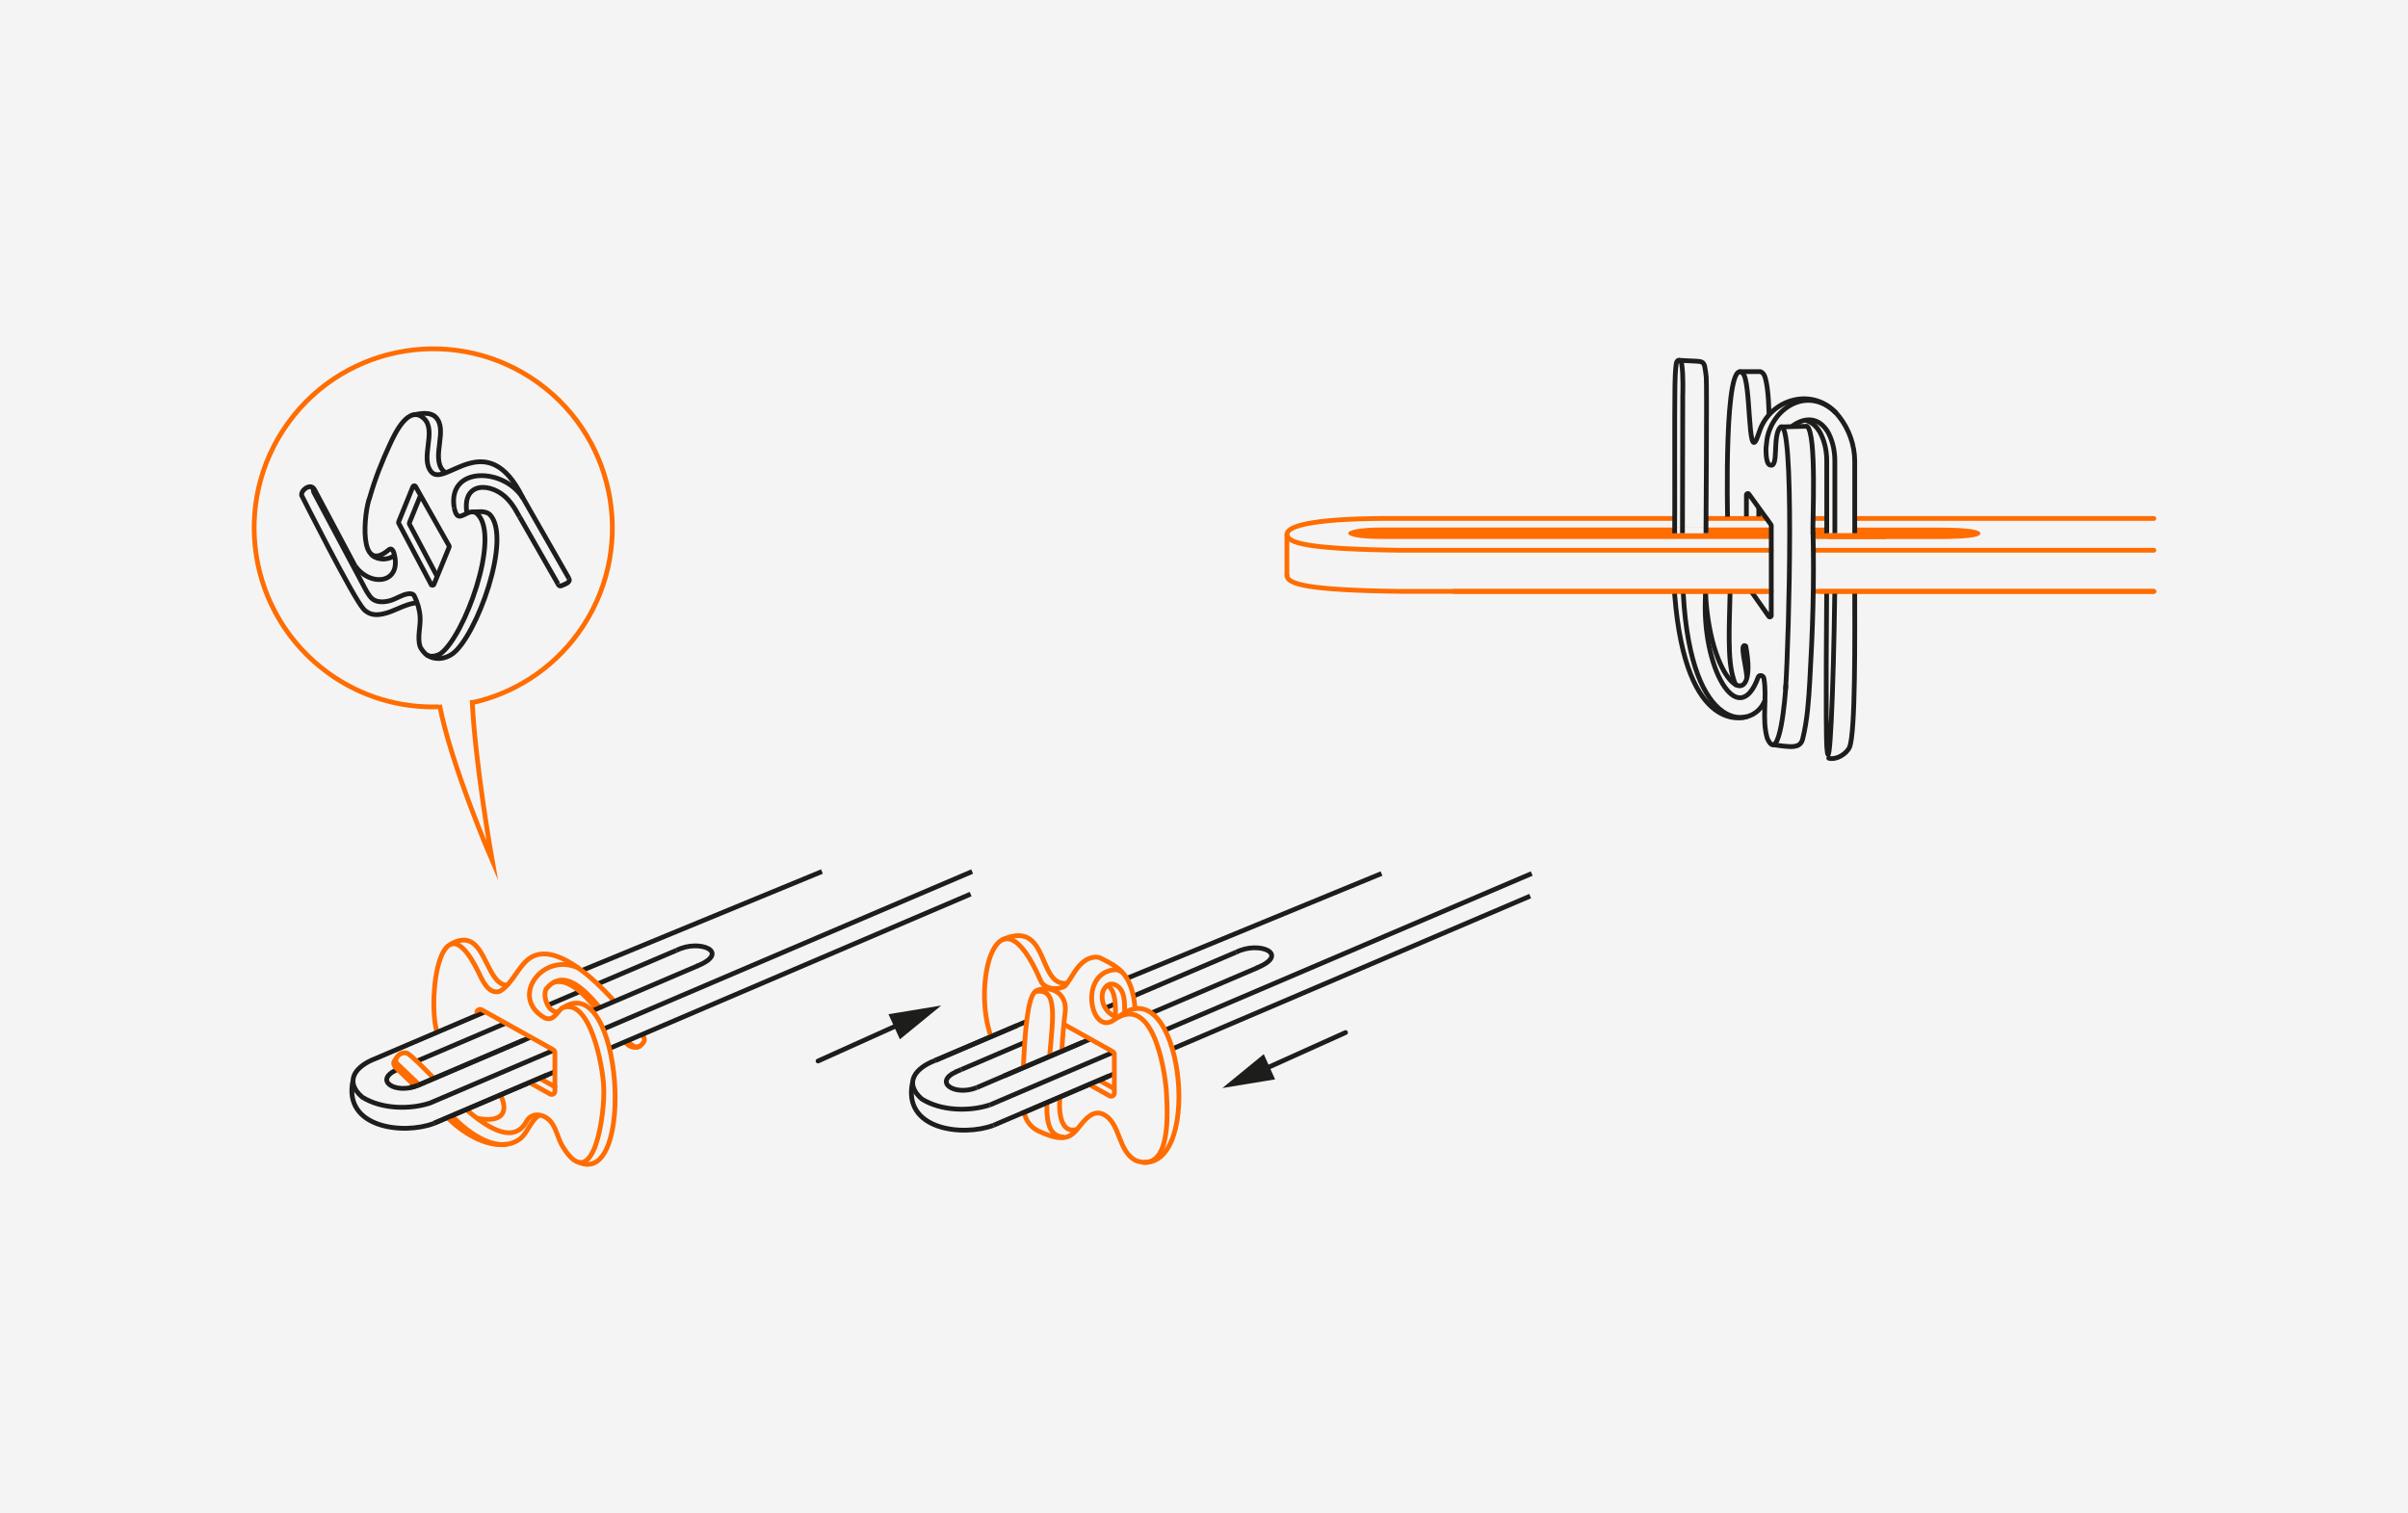
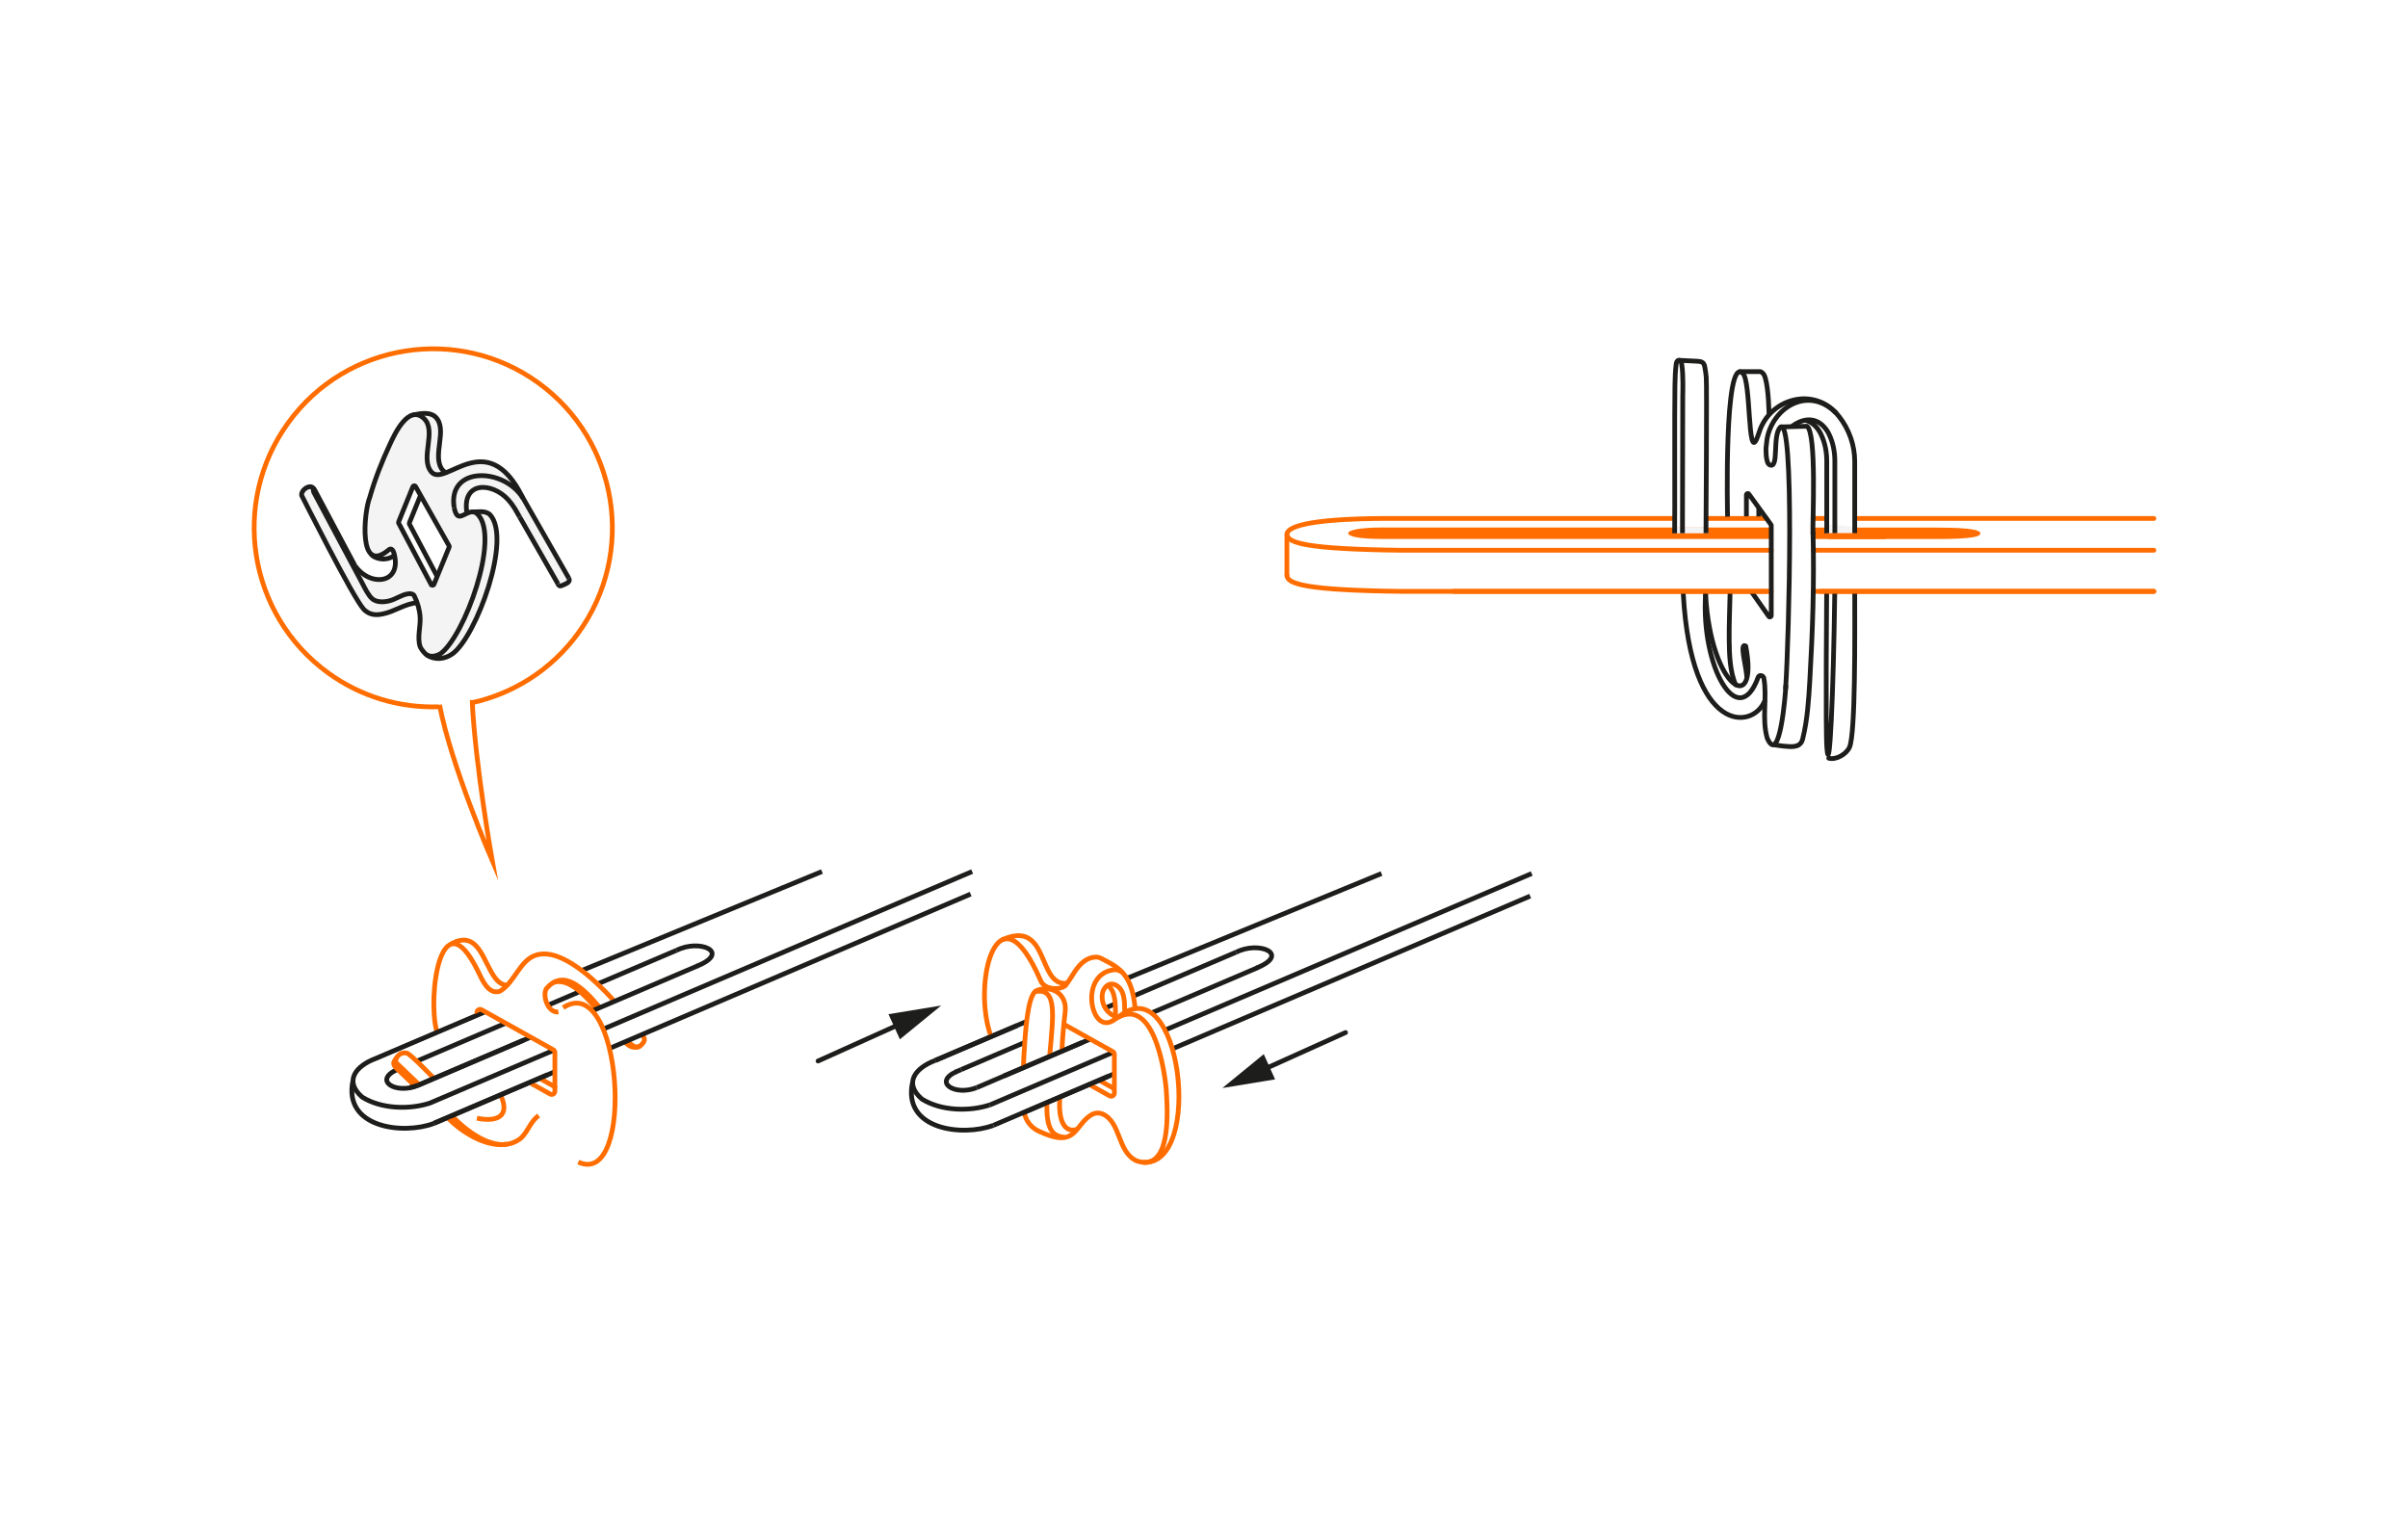
<svg xmlns="http://www.w3.org/2000/svg" id="Layer_1" data-name="Layer 1" viewBox="0 0 253 159">
  <defs>
    <style>
      .cls-1 {
        fill: #f5f4f5;
      }

      .cls-2 {
        fill: #ff6d00;
      }

      .cls-3 {
        fill: #1d1d1b;
      }

      .cls-4, .cls-5 {
        stroke: #ff6d00;
      }

      .cls-4, .cls-5, .cls-6, .cls-7, .cls-8, .cls-9, .cls-10 {
        fill: none;
        stroke-width: .5px;
      }

      .cls-4, .cls-8 {
        stroke-miterlimit: 10;
      }

      .cls-5, .cls-7, .cls-9, .cls-10 {
        stroke-linejoin: round;
      }

      .cls-5, .cls-9 {
        stroke-linecap: round;
      }

      .cls-6 {
        stroke-linejoin: bevel;
      }

      .cls-6, .cls-7, .cls-8, .cls-9, .cls-10 {
        stroke: #1d1d1b;
      }

      .cls-10 {
        stroke-linecap: square;
      }
    </style>
  </defs>
-   <rect class="cls-1" width="253" height="159" />
  <g>
    <g>
      <g>
        <g>
          <path class="cls-5" d="M186.1,57.82h-38.97c-9.7-.12-11.91-.75-11.91-1.67h0c0-.92,2.92-1.74,11.91-1.67h28.7" />
          <line class="cls-5" x1="226.3" y1="57.82" x2="190.52" y2="57.82" />
          <line class="cls-5" x1="195.09" y1="54.48" x2="226.3" y2="54.48" />
          <line class="cls-5" x1="190.59" y1="54.48" x2="191.93" y2="54.48" />
          <line class="cls-5" x1="179.47" y1="54.48" x2="185.6" y2="54.48" />
          <g>
            <path class="cls-5" d="M186.1,62.14h-38.97c-9.7-.12-11.91-.75-11.91-1.67h0" />
            <line class="cls-5" x1="226.3" y1="62.14" x2="190.52" y2="62.14" />
            <line class="cls-5" x1="135.21" y1="60.47" x2="135.21" y2="56.15" />
          </g>
          <path class="cls-2" d="M190.48,55.44h13.05c3.6,0,4.54.27,4.54.6h0c0,.33-.7.6-4.54.6h-13.05" />
          <path class="cls-2" d="M186.1,56.63h-40.94c-2.44,0-3.51-.27-3.51-.6h0c0-.33,1.28-.6,3.51-.6h40.94" />
          <polygon class="cls-1" points="191.97 55.09 194.69 55.34 194.69 56.04 191.93 56.04 191.97 55.09" />
          <path class="cls-7" d="M194.87,56.04v-7.54c0-1.72-.59-3.39-1.65-4.74,0,0-.01-.01-.02-.02-2.54-3.24-7.22-1.87-8.35,1.62-.05.15-.22.65-.28.77-.96,2.21-.59-6.13-1.46-6.9-2.01-1.99-1.6,15.06-1.6,15.06" />
          <path class="cls-9" d="M192.87,43.35c-2.94-2.86-6.66-.49-7.22,2.82-.04.25-.06.64-.1.89,0,0-.07,1.58.38,1.79,1.03.46.25-3.02,1.11-3.94,1.53-1.47.93,21.99.57,27.43" />
          <path class="cls-9" d="M185.87,43.47c-.05-1.82-.23-3.88-.65-4.25-.1-.1-.2-.16-.29-.17h-2.13" />
          <path class="cls-9" d="M187.16,44.86l2.69-.07c1.05.68.57,10.2.63,11.24" />
          <path class="cls-7" d="M188.29,44.79c1.27-.95,2.76-1.02,3.75.59.04.06.08.14.12.23.43.88.62,1.86.62,2.84v7.59" />
          <path class="cls-10" d="M184.19,62.42l1.65,2.35c.08.12.26.06.26-.08v-9.47s0-.06-.03-.09l-2.32-3.21c-.08-.12-.26-.06-.26.08v2.01" />
          <path class="cls-9" d="M181.77,62.42c-.03,1.71-.11,3.15-.09,4.86.02,1.49.07,3.31.68,4.67" />
          <path class="cls-9" d="M183.53,71.27c.03-.95-.85-3.86-.11-3.38,1.4,7.38-3.67,4.62-4.22-5.43" />
          <path class="cls-9" d="M179.2,62.46c-.5,7.66,3.43,14.49,5.53,8.69.1-.27.53-.19.59.1.37,2.04-.24,4.29.36,6.33,1.33,2.98,1.91-4.67,1.95-5.48" />
          <path class="cls-9" d="M176.86,62.46c.83,14.75,7.26,14.23,8.53,11.24" />
          <polygon class="cls-1" points="179.48 56.04 175.97 56.04 175.71 55.39 179.35 55.39 179.48 56.04" />
-           <path class="cls-9" d="M175.95,62.46c1.17,15.08,7.53,12.86,7.53,12.86" />
          <path class="cls-7" d="M175.95,56.04c.03-1.66-.02-13.38.03-15.54.02-.75.03-1.5.13-2.24.02-.17.09-.39.26-.4.19-.02.29.22.32.4.19,1.09.11,3.3.11,3.3l-.03,14.47" />
          <path class="cls-7" d="M176.37,37.86c.66.03,1.32.07,1.98.1.19.01.4.03.55.15.15.12.2.33.23.52.06.34.11.68.14,1.02.08.88-.03,16.38-.03,16.38" />
          <g>
            <path class="cls-9" d="M192.77,62.36c-.14,10.49-.55,19.68-.83,16.18-.14-1.74-.02-16.08-.02-16.08" />
            <path class="cls-9" d="M192.14,79.67c.8.22,1.88-.46,2.18-1.15.64-1.45.55-11.85.55-16.29" />
          </g>
          <path class="cls-9" d="M186.35,78.26c.59.09,1.09.16,1.69.19.29.02.73-.02.97-.19.25-.18.32-.35.4-.65.49-1.99.62-4.05.74-6.1.3-5.15.47-10.33.34-15.48" />
          <line class="cls-6" x1="184.79" y1="53.36" x2="184.79" y2="54.27" />
          <path class="cls-7" d="M189.66,44.16c.57.12,1.1.51,1.53,1.22.04.06.08.14.12.23.43.88.62,1.86.62,2.84v7.59" />
        </g>
        <rect class="cls-2" x="192.05" y="56.04" width="6.07" height=".6" />
      </g>
      <g>
        <g>
          <g>
            <line class="cls-4" x1="117.09" y1="114.41" x2="115.58" y2="113.57" />
            <line class="cls-8" x1="118.36" y1="102.82" x2="145.15" y2="91.79" />
            <line class="cls-8" x1="98.26" y1="111.43" x2="107.86" y2="107.33" />
            <line class="cls-8" x1="122.41" y1="108.24" x2="160.93" y2="91.79" />
            <line class="cls-8" x1="103.97" y1="116.12" x2="116.99" y2="110.56" />
            <line class="cls-8" x1="123.18" y1="110.21" x2="160.77" y2="94.16" />
            <line class="cls-8" x1="104.37" y1="118.25" x2="117.09" y2="112.82" />
            <line class="cls-8" x1="119.19" y1="104.62" x2="129.86" y2="100.06" />
            <line class="cls-8" x1="116.14" y1="105.92" x2="117.2" y2="105.47" />
            <line class="cls-8" x1="111.75" y1="107.79" x2="111.93" y2="107.72" />
            <line class="cls-8" x1="100.99" y1="112.39" x2="107.66" y2="109.54" />
            <line class="cls-8" x1="100.36" y1="112.66" x2="100.99" y2="112.39" />
            <line class="cls-8" x1="121.01" y1="106.43" x2="132.11" y2="101.69" />
            <line class="cls-8" x1="102.61" y1="114.29" x2="114.56" y2="109.18" />
            <path class="cls-8" d="M98.26,111.43c-2.05.77-3.37,2.35-1.41,4.05,2.07,1.3,5.07,1.31,7.12.63" />
            <path class="cls-8" d="M104.37,118.25c-3.2,1.21-9.58.48-8.49-4.52" />
            <path class="cls-8" d="M100.5,112.6c-2.5,1.13-.17,2.59,2.11,1.69" />
            <path class="cls-8" d="M129.86,100.07c2.38-1.25,5.81.18,2.15,1.65" />
            <path class="cls-4" d="M111.77,107.63l5.14,2.87c.11.06.17.17.17.28v4.09c0,.25-.28.4-.5.28l-2.15-1.2" />
          </g>
          <g>
            <g>
              <path class="cls-4" d="M104.13,108.92c-2.06-5.55.69-16.35,5.21-5.87.37.91,1.84,1.03,2.57.55.76-.92,1.15-2.09,2.21-2.73.37-.23,1.06-.42,1.5-.2,1.99,1.01,3.29,1.66,3.64,5.24" />
              <path class="cls-4" d="M107.52,112.19c.03-.8.08-1.62.13-2.42.19-2.84.5-5.4,1.3-5.71" />
              <path class="cls-4" d="M117.91,102.18c-.17-.17-.57-.29-.7-.29-3.96.25-2.63,7.03-.18,5.29,4.06-2.88,5.33,5.07,5.51,7.41.13,2.25.57,8.63-3.13,7.39-2.04-.96-1.61-4.03-3.54-4.91-.4-.18-.86-.14-1.23.09-1.81,1.13-1.51,3.61-5.55,1.68-.79-.38-1.36-1.13-1.48-2" />
              <path class="cls-4" d="M111.35,115.27c0,.18-.02.35-.02.53-.06,1.24.19,3.38,1.84,2.87" />
              <path class="cls-4" d="M108.95,104.06c1.59-.55,3.2.37,2.96,2.32-.17,1.38-.28,2.78-.35,4.17" />
              <path class="cls-4" d="M105.27,98.76c5.06-2.28,3.66,4.99,6.86,4.55" />
              <path class="cls-4" d="M109.99,115.85c-.06,2.59.46,3.54,1.82,3.65" />
              <path class="cls-4" d="M108.77,104.2c2.31-.43,1.91,2.33,1.51,6.81" />
              <path class="cls-4" d="M117.48,106.9c6.58-5.57,9.09,15.71,2.61,15.24" />
              <path class="cls-4" d="M117.48,106.9c-1.18-.25-1.91-1.52-1.62-2.66.2-.59.66-.99,1.24-.79,1.14.47,1.04,1.89,1.07,2.88" />
            </g>
            <path class="cls-4" d="M116.34,103.49c.93.65.84,2.2.87,3.31" />
          </g>
        </g>
        <line class="cls-8" x1="98.26" y1="111.43" x2="106.87" y2="107.76" />
        <line class="cls-8" x1="105.48" y1="113.06" x2="113.71" y2="109.54" />
        <line class="cls-8" x1="107.33" y1="117.01" x2="116.53" y2="113.06" />
      </g>
      <g>
        <path class="cls-5" d="M66.16,109.61c.73.69,1.1.41,1.45-.09.16-.23.12-.45-.09-.71" />
        <line class="cls-8" x1="61.13" y1="101.98" x2="86.36" y2="91.58" />
        <line class="cls-8" x1="62.79" y1="103.39" x2="71.07" y2="99.86" />
        <path class="cls-4" d="M45.88,108.34c-.98-3.63.43-14.21,4.33-6.31.45.92,1.05,2.43,2.21,2.16.06-.01.13-.04.18-.08,1.5-.93,2.04-3.28,3.79-3.77,2.61-.74,6.17,2.71,7.83,4.51,0,0,.1.12.25.31" />
        <line class="cls-8" x1="43.8" y1="111.5" x2="53.14" y2="107.51" />
        <path class="cls-4" d="M47.31,99.24c3.72-2.18,3.56,4.15,5.92,4.28" />
        <path class="cls-4" d="M45.63,113.36c-1.2-1.23-2.21-2.28-2.84-2.69-.7-.18-1.2.32-1.26.98" />
-         <path class="cls-4" d="M60.8,101.73c-3.79-1.77-7.35,3.09-3.55,5.24.89.32,1.12-.41,1.78-1.04,2.95-1.26,4.34,6.15,4.4,8.34.15,2.59-1,11.42-4.23,6.34-.69-1.08-.73-2.26-1.59-3.01-.7-.58-1.75-.68-2.27.2-1.28,2.37-3.83.97-6.35-1.21" />
        <line class="cls-8" x1="57.53" y1="105.64" x2="60.86" y2="104.22" />
        <path class="cls-4" d="M58.67,106.33c-1.11.15-1.69-1.72-1.28-2.41,0,0,0,0,0-.01,1.74-2.1,3.76-.27,5.63,1.97" />
        <path class="cls-4" d="M52.6,115.07c1.08,2.33-.51,2.84-2.49,2.43" />
        <line class="cls-8" x1="43.82" y1="114.09" x2="55.77" y2="108.98" />
        <path class="cls-4" d="M47.47,117.24c1.72,1.82,4.93,4.22,7.27,2.35.74-.69,1.02-1.8,1.86-2.36" />
        <path class="cls-8" d="M39.46,111.23c-2.05.77-3.37,2.35-1.41,4.05,2.07,1.3,5.07,1.31,7.12.63l13.03-5.56" />
        <line class="cls-8" x1="39.46" y1="111.23" x2="51.01" y2="106.3" />
        <line class="cls-8" x1="45.58" y1="118.04" x2="58.3" y2="112.61" />
        <path class="cls-5" d="M50.11,106.58s0-.21,0-.22c.02-.23.28-.37.5-.25l7.52,4.2c.11.06.17.17.17.28v4.09c0,.25-.28.4-.5.28l-1.92-1.07" />
        <line class="cls-5" x1="58.3" y1="114.2" x2="56.79" y2="113.36" />
        <line class="cls-8" x1="63.44" y1="108.11" x2="102.14" y2="91.58" />
        <path class="cls-5" d="M65.73,109.56c.11.12.08.08.19.18.44.41,1,.34,1.25.22" />
        <line class="cls-8" x1="64.03" y1="110.17" x2="101.98" y2="93.95" />
        <path class="cls-4" d="M58.15,103.24c1.46-.49,3.08,1.04,4.56,2.82" />
        <line class="cls-8" x1="62.22" y1="106.22" x2="73.32" y2="101.48" />
        <path class="cls-4" d="M59.17,105.88c6.17-4.02,7.67,19.04,1.59,16.23" />
        <path class="cls-4" d="M41.53,111.58s1.21,1.15,2.55,2.44" />
        <path class="cls-8" d="M45.58,118.05c-3.2,1.21-9.58.48-8.49-4.52" />
        <path class="cls-8" d="M41.71,112.4c-2.5,1.13-.17,2.59,2.11,1.69" />
        <path class="cls-8" d="M71.07,99.87c2.38-1.25,5.81.18,2.15,1.65" />
        <path class="cls-4" d="M41.53,112.14s.81.77,2.16,2.06" />
        <path class="cls-4" d="M46.96,117.37c1.46,1.55,4.09,3.23,6.31,2.86" />
        <path class="cls-4" d="M41.59,112.18c-.07-.06-.12-.13-.16-.21-.05-.1-.08-.2-.07-.31s.3-.52.38-.59" />
        <line class="cls-8" x1="43.9" y1="114.04" x2="55.03" y2="109.29" />
        <path class="cls-8" d="M43.05,114.27c.28-.04.56-.12.85-.23" />
        <line class="cls-8" x1="45.58" y1="118.04" x2="57.54" y2="112.93" />
        <polygon class="cls-3" points="39.3 111.53 39.13 111.15 50.4 106.34 50.85 106.6 39.3 111.53" />
      </g>
      <g>
        <line class="cls-9" x1="132.47" y1="112.51" x2="141.37" y2="108.5" />
        <polygon class="cls-3" points="133.97 113.42 128.43 114.33 132.78 110.77 133.97 113.42" />
      </g>
      <g>
        <line class="cls-9" x1="94.85" y1="107.48" x2="85.95" y2="111.49" />
        <polygon class="cls-3" points="93.35 106.57 98.89 105.66 94.55 109.21 93.35 106.57" />
      </g>
      <g>
        <path class="cls-4" d="M49.61,73.84c4.32-.96,8.32-3.44,11.13-7.3,6.11-8.41,4.25-20.18-4.15-26.29-8.41-6.11-20.18-4.25-26.29,4.15s-4.25,20.17,4.15,26.29c3.52,2.56,7.63,3.72,11.67,3.58" />
        <path class="cls-4" d="M46.18,74.06c1.19,6.31,5.54,16.39,5.54,16.39,0,0-1.82-10.26-2.11-16.89" />
      </g>
      <g>
        <path class="cls-1" d="M59.82,60.79l-.03.02-.02-.04-4.88-8.52c-2.5-5.03-5.27-3.8-7.29-2.89-.25.11-.5.22-.74.32l-.13.05.04-.08c-.08-.05-.19-.13-.25-.2-.61-.7-.47-1.76-.35-2.79.13-1.07.27-2.19-.45-2.86-.53-.49-1.42-.39-2.29-.2h-.03c-1.14.26-2.06,2.24-2.45,3.09-.96,2.06-1.63,3.84-2.12,5.6-.21.5-.45,1.72-.5,3-.06,1.48.16,2.53.62,2.96.18.26.55.45.97.52.51.08,1.03-.02,1.45-.3l.06-.04v.07c.32,1.56-.48,2.1-.84,2.26-1.13.51-2.55-.25-3.27-1.27l-4.25-7.99c-.12-.25-.34-.38-.59-.34-.24.03-.46.17-.64.4-.1.13-.21.32-.17.53h0c.22.44,5.42,10.79,6.51,11.96.37.4.82.59,1.36.59.19,0,.39-.02.64-.07.58-.11,1.12-.34,1.64-.57.64-.28,1.24-.54,1.94-.61h.04s.01.03.01.03c.17.5.27,1,.29,1.46.02.39-.02.79-.06,1.19-.07.64-.14,1.29.06,1.9.06.17.22.37.33.52h.01c.07.1.17.22.31.32l.04.03h0c.37.25.8.39,1.25.39.51,0,1.02-.17,1.47-.49,1.86-1.32,4.3-7.11,4.65-11.07.16-1.73-.1-2.99-.74-3.63-.39-.31-.91-.28-1.42-.25-.12,0-.24.01-.35.01-.05,0-.09,0-.13,0-.12.01-.25.05-.4.11l-.06.03v-.06c-.2-1.24.11-2.11.88-2.46.96-.44,2.47.06,3.43,1.14.49.55.75,1.01,1,1.45.06.11.13.22.19.33l4.01,7.01.04-.02.02.06c.03.1.09.17.16.2.07.03.15.02.24-.02.05-.03.11-.05.18-.08h0c.24-.11.55-.24.62-.45.03-.08.02-.16-.02-.24ZM47.18,57.5l-1.6,3.91c-.05.12-.22.13-.28.01l-3.42-6.46s-.02-.08,0-.12l1.5-3.7c.05-.12.22-.13.28-.02l3.53,6.25s.03.09,0,.13Z" />
        <g>
          <path class="cls-8" d="M54.89,52.23c-3.74-7.54-8.11-.97-9.56-2.63-1.25-1.44.61-4.34-.8-5.64-1.61-1.48-3.05,1.62-3.55,2.7-.85,1.82-1.58,3.67-2.13,5.6-.6,1.45-1.28,8.28,2,5.51.3-.26.48.14.54.34.91,3.24-2.48,3.61-4.07,1.36" />
          <path class="cls-8" d="M37.31,59.47l-4.25-7.99c-.11-.23-.31-.37-.57-.33s-.47.2-.63.39c-.11.15-.2.33-.17.51,0,0,5.41,10.77,6.51,11.95.67.72,1.46.62,1.99.52,1.28-.25,2.33-1.08,3.63-1.18" />
          <path class="cls-8" d="M47.72,53.35c.33,1.64.98.54,1.83.44.24-.03.47.07.63.24,2.43,2.44-1.41,12.89-3.91,14.67-.41.23-.97.37-1.38.14-.17-.09-.3-.23-.41-.37-.12-.15-.28-.36-.34-.53-.32-.98.06-2.06,0-3.08-.04-.75-.27-1.56-.61-2.24-.1-.21-.38-.26-.61-.23-.71.09-1.3.56-1.99.74-.6.16-1.36.18-1.82-.21-.42-.36-.78-1.13-1.04-1.62l-5.02-9.42c-.11-.13-.14-.36-.16-.53.04.02.08,0,.09-.05" />
          <path class="cls-8" d="M49.54,53.8c.62.01,1.38-.18,1.9.24,2.43,2.44-1.41,12.89-3.91,14.67-.83.59-1.89.68-2.74.08" />
          <path class="cls-8" d="M47.72,53.35c-.73-4.38,5.22-4.25,7.23-1" />
          <path class="cls-8" d="M49.06,53.91c-.57-3.39,2.67-3.26,4.34-1.39.61.68.86,1.23,1.19,1.79" />
          <line class="cls-8" x1="54.59" y1="54.31" x2="58.63" y2="61.37" />
          <line class="cls-8" x1="54.89" y1="52.23" x2="59.77" y2="60.77" />
          <path class="cls-8" d="M58.63,61.37c.05.18.22.26.41.16.32-.16.97-.32.72-.76" />
          <path class="cls-8" d="M46.83,49.66c-.09-.04-.23-.15-.3-.23-1.25-1.44.61-4.34-.8-5.64-.56-.52-1.55-.35-2.31-.19" />
          <path class="cls-8" d="M45.3,61.42l-3.42-6.46s-.02-.08,0-.12l1.5-3.7c.05-.12.22-.13.28-.02l3.53,6.25s.03.09,0,.13l-1.6,3.91c-.05.12-.22.13-.28.01Z" />
          <path class="cls-8" d="M45.95,60.61l-2.94-5.55s-.02-.08,0-.12l1.17-2.88" />
          <path class="cls-8" d="M38.97,58.2c.35.52,1.58.83,2.48.16" />
        </g>
      </g>
    </g>
    <path class="cls-5" d="M185.6,62.14h-32.88" />
    <line class="cls-5" x1="226.3" y1="62.14" x2="191.26" y2="62.14" />
  </g>
</svg>